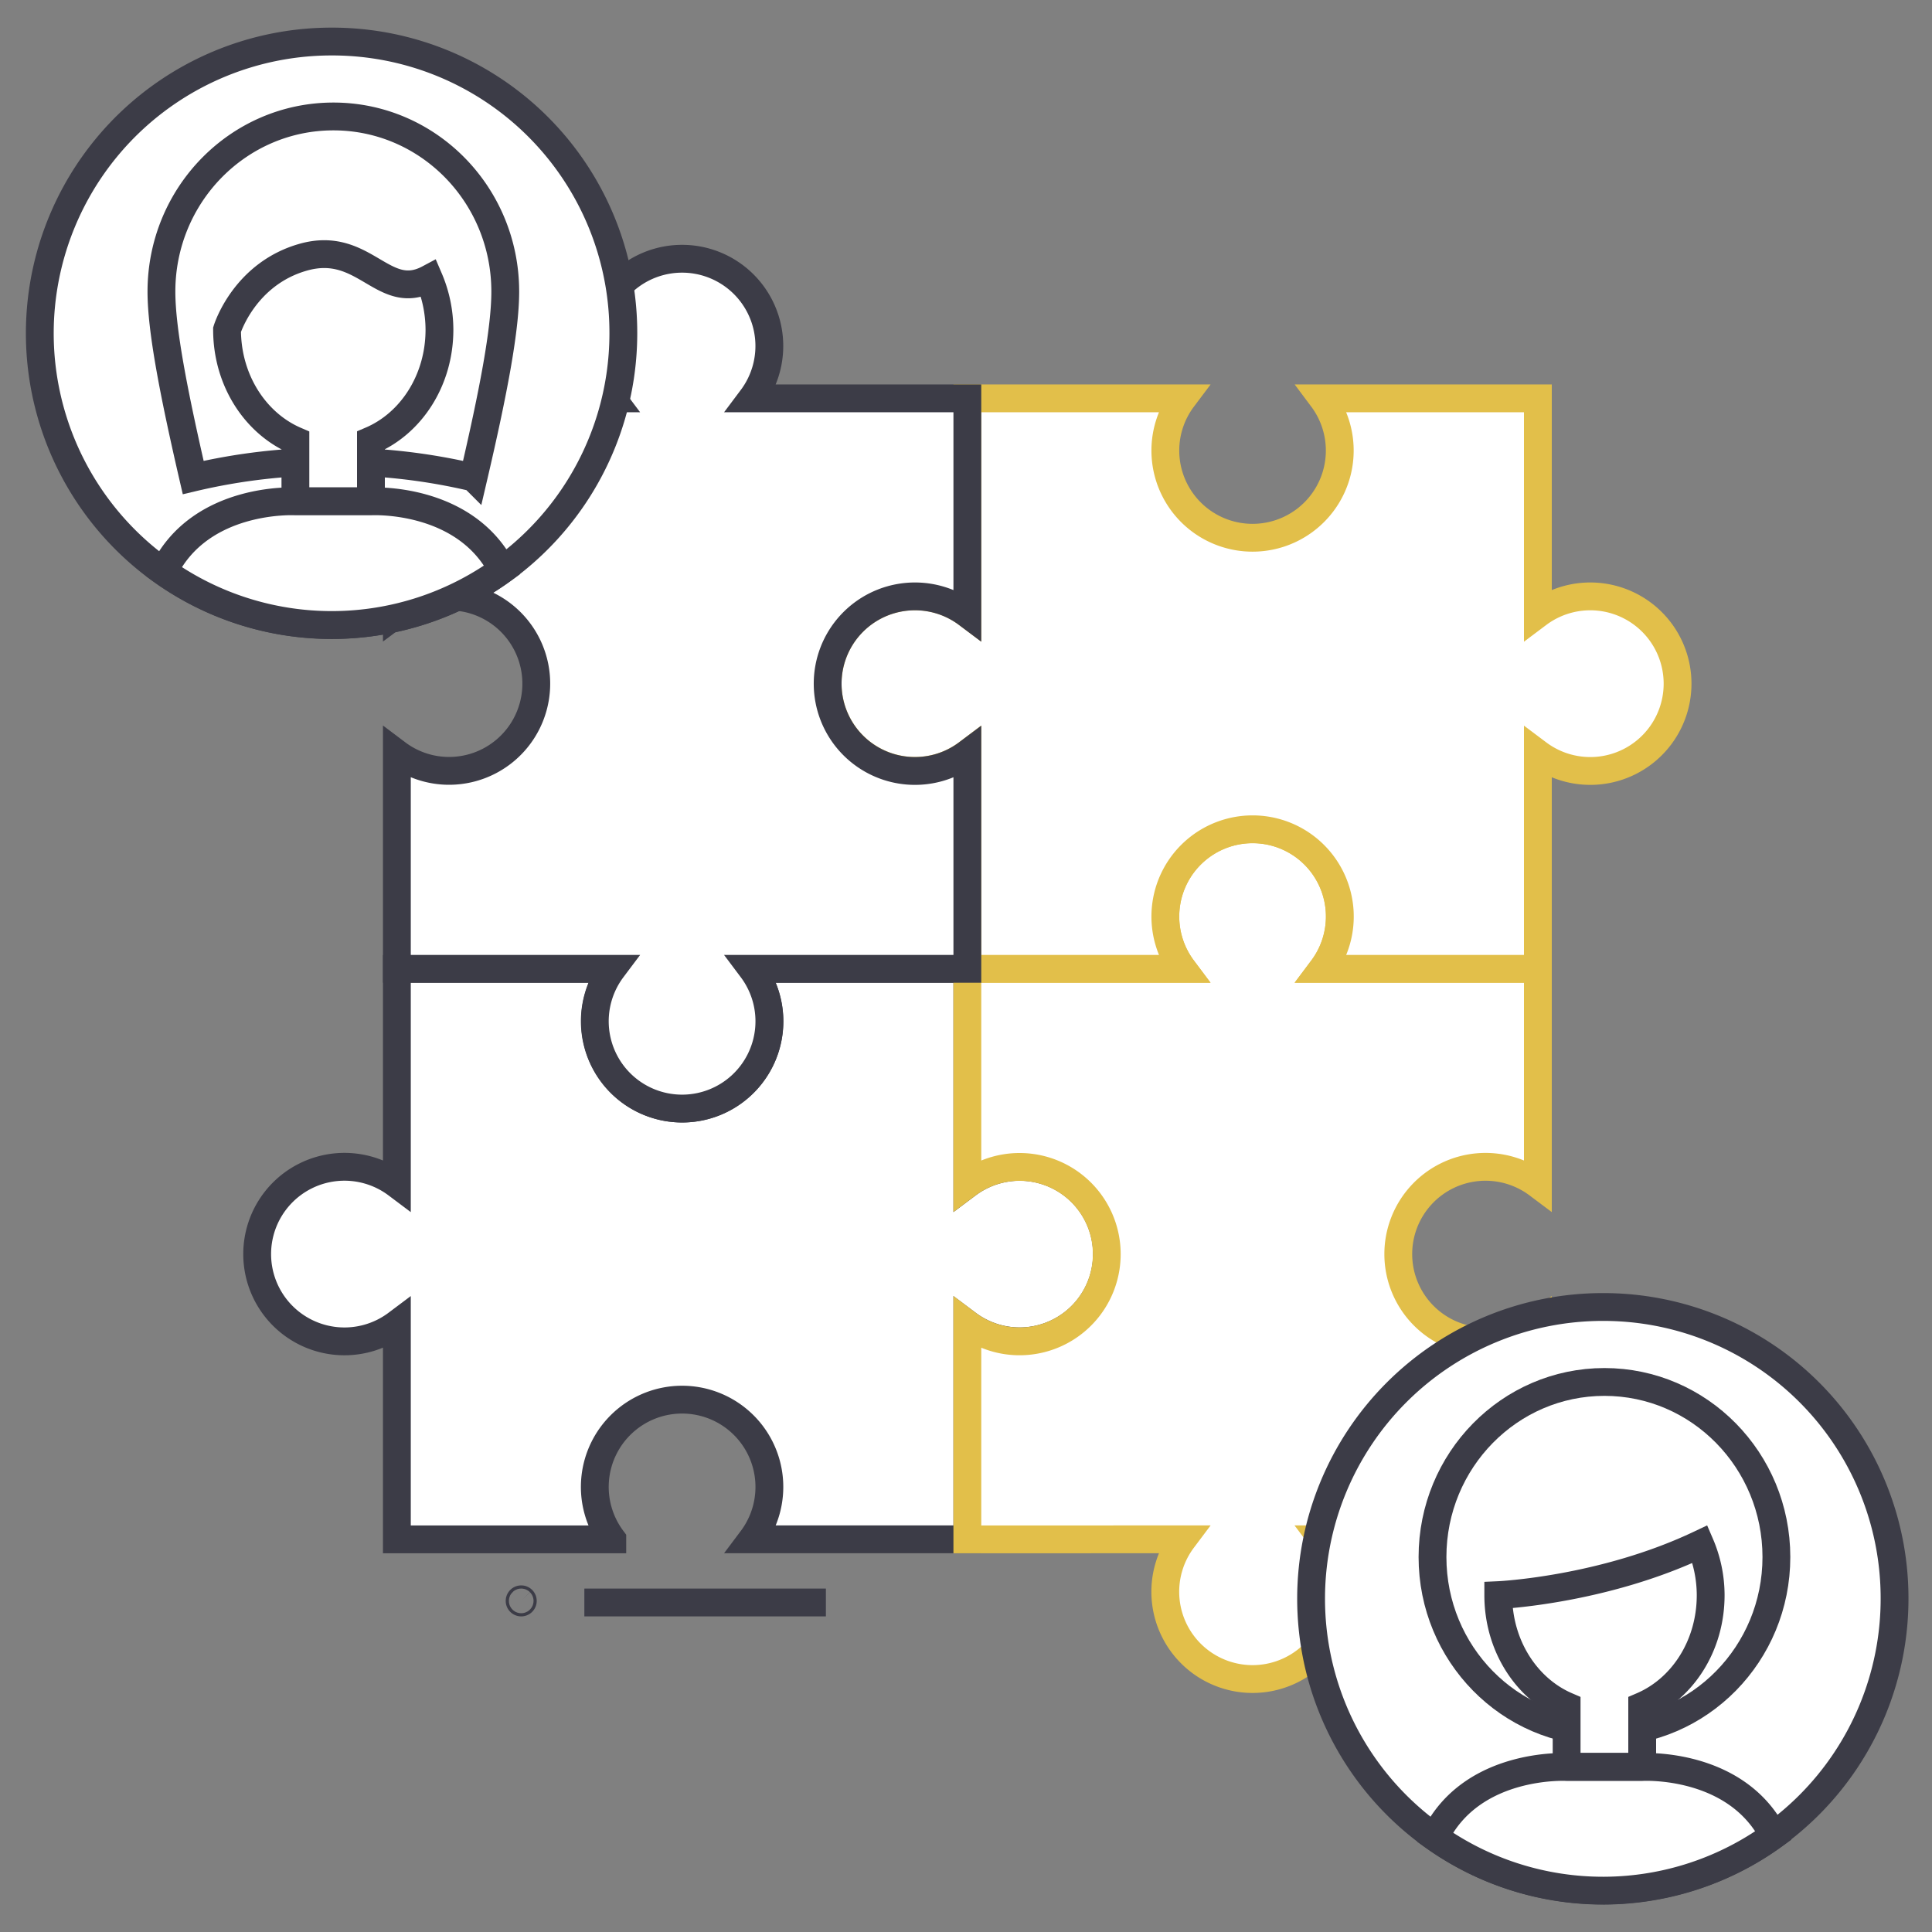
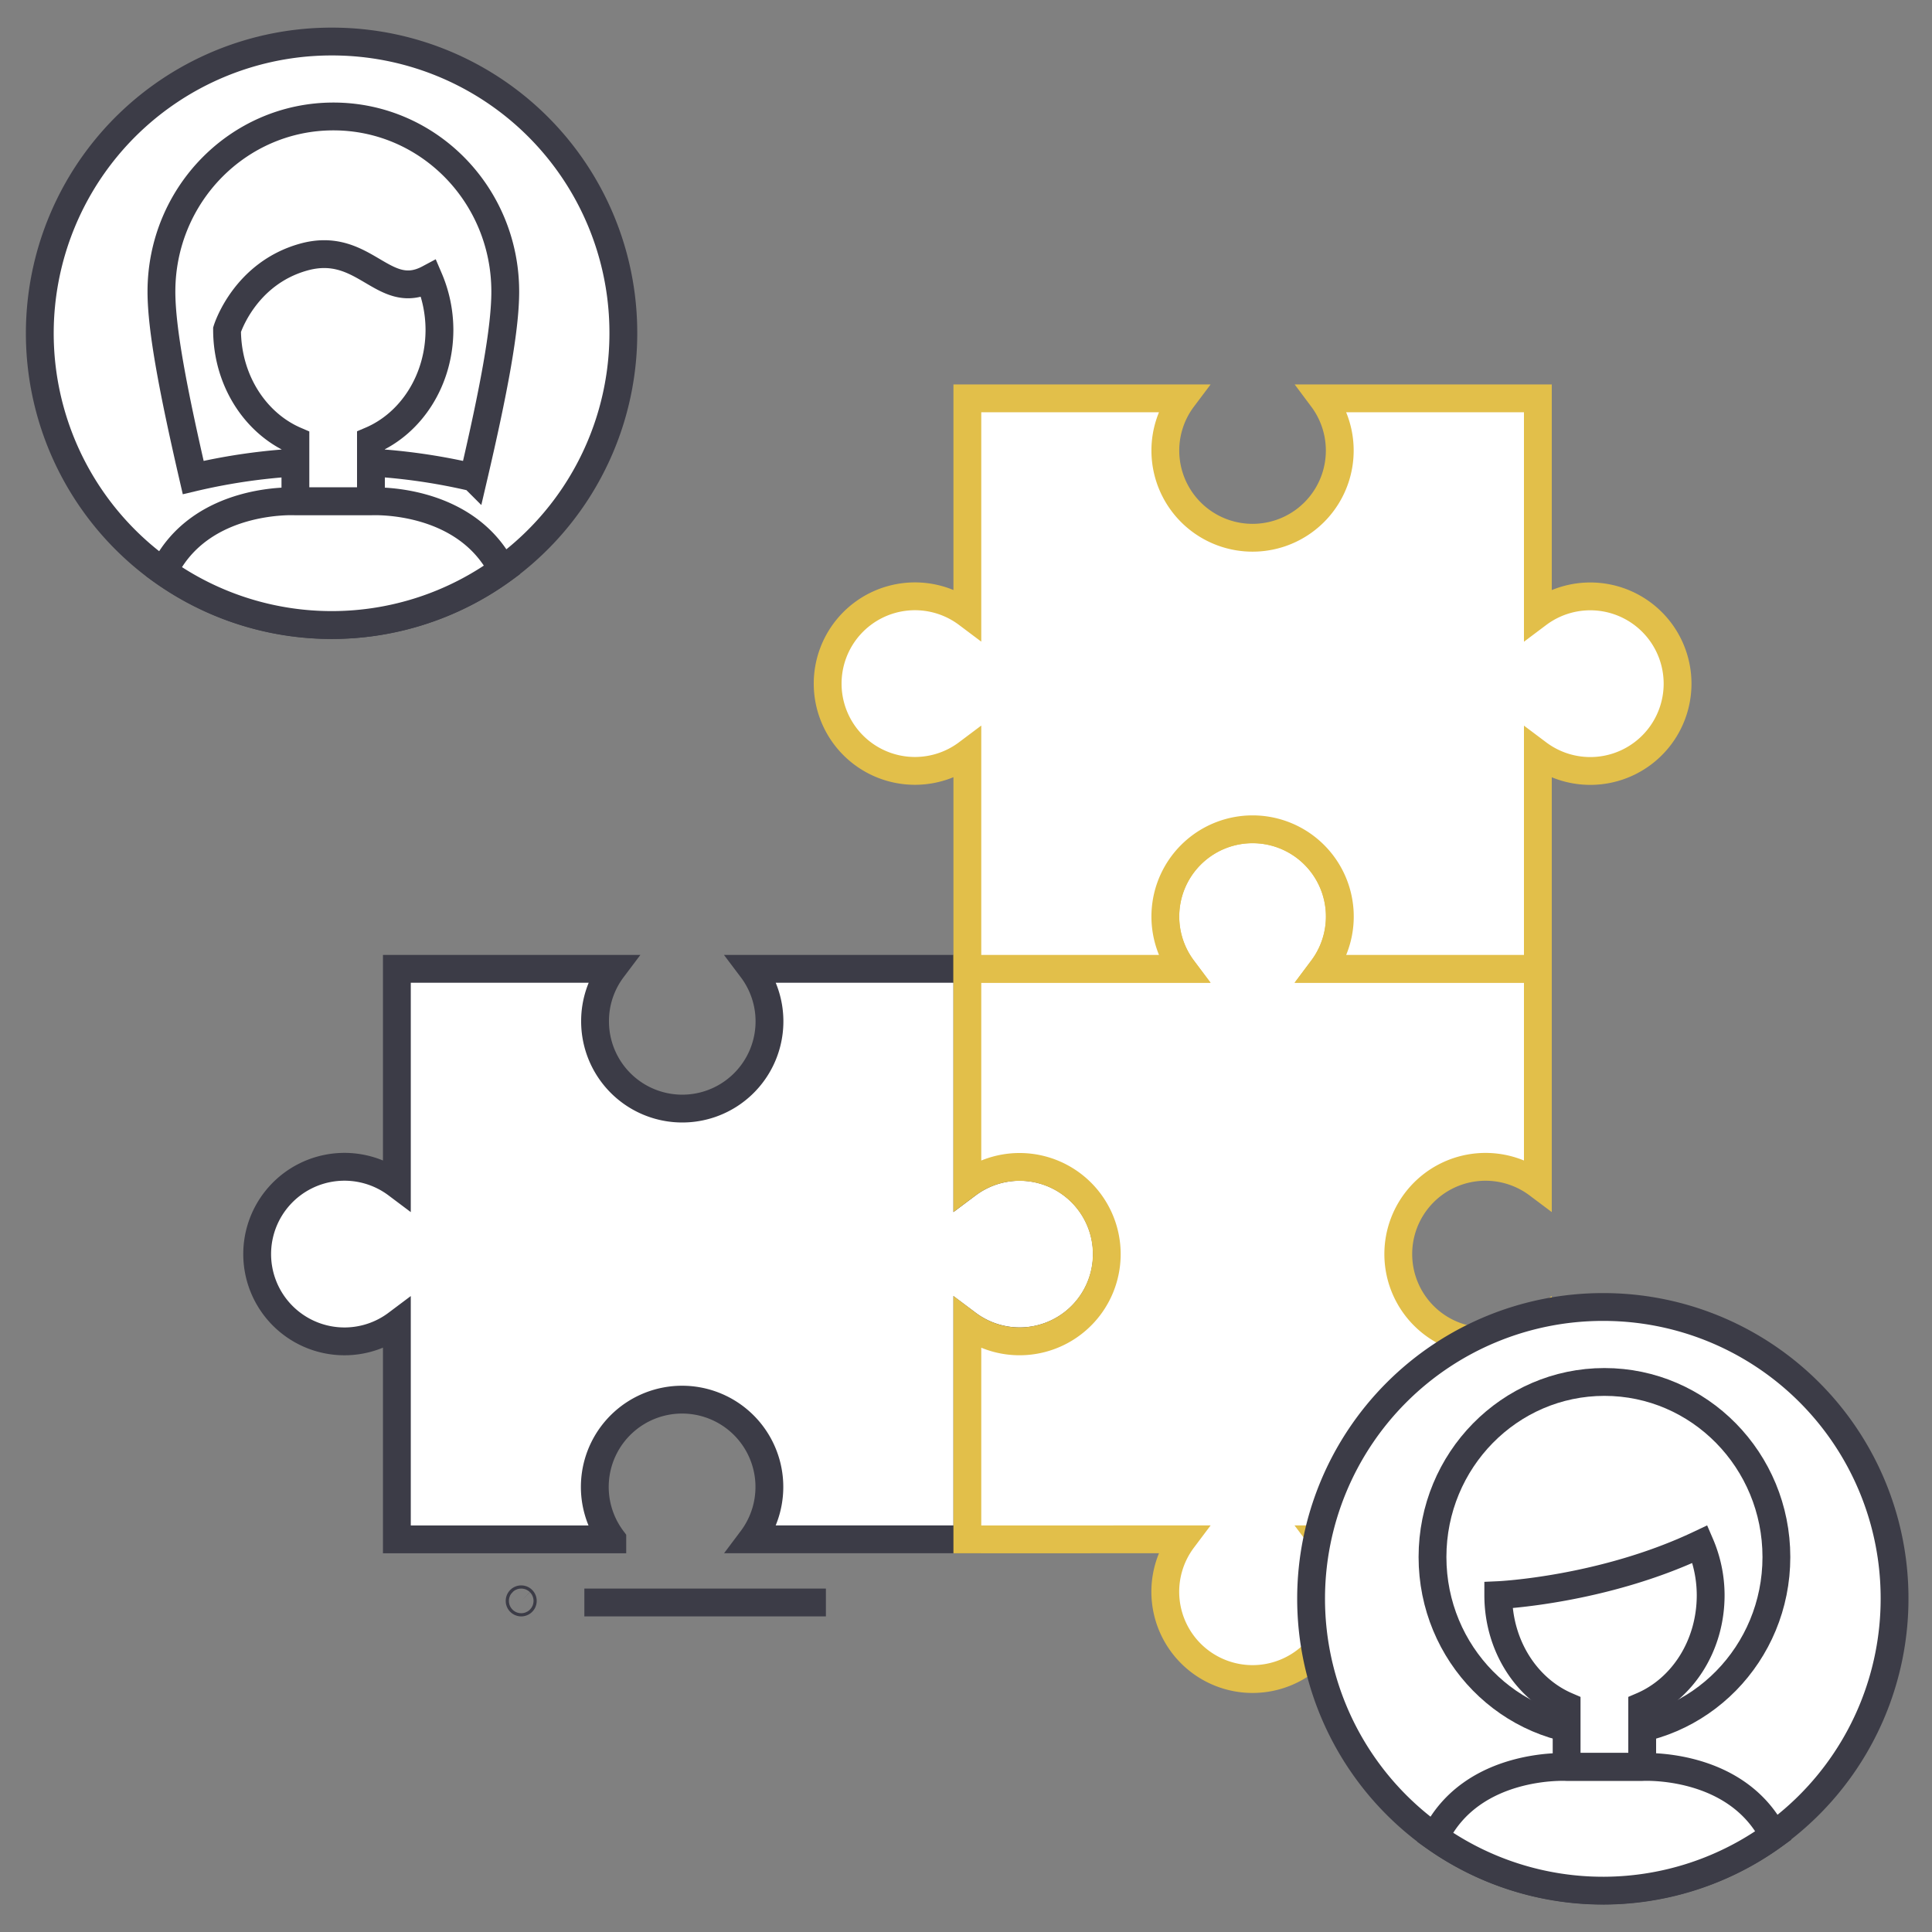
<svg xmlns="http://www.w3.org/2000/svg" id="Layer_1" data-name="Layer 1" viewBox="0 0 500 500">
  <rect x="0" y="0" width="500" height="500" fill="#808080" stroke="none" />
  <title>Personalized Therapy - Mindfullylife</title>
  <line x1="213.74" y1="414.72" x2="151.23" y2="414.72" fill="none" stroke="#3c3c47" stroke-miterlimit="10" stroke-width="7.2" />
  <path d="M134.89,413.9a.41.41,0,0,1,.41.41.41.41,0,1,1-.82,0A.41.41,0,0,1,134.89,413.9Z" fill="none" stroke="#3c3c47" stroke-miterlimit="10" stroke-width="7.2" />
  <path d="M154,264.24a22.45,22.45,0,0,1,4.51-13.5H102.71v55.75a22.59,22.59,0,1,0,0,36.13v55.76h55.75a22.59,22.59,0,1,1,36.13,0h55.76V342.62a22.58,22.58,0,1,0,0-36.13V250.74H194.59A22.57,22.57,0,1,1,154,264.24Z" fill="#fff" stroke="#3c3c47" stroke-miterlimit="10" stroke-width="7.2" />
  <path d="M263.86,347.14a22.4,22.4,0,0,1-13.51-4.52v55.76H306.1a22.59,22.59,0,1,0,36.13,0H398V342.62a22.58,22.58,0,1,1,0-36.13V250.74H342.23a22.58,22.58,0,1,0-36.13,0H250.35v55.75a22.57,22.57,0,1,1,13.51,40.65Z" fill="#fff" stroke="#e2bf4a" stroke-miterlimit="10" stroke-width="7.2" />
  <path d="M301.59,116.6a22.48,22.48,0,0,1,4.51-13.51H250.35v55.76a22.59,22.59,0,1,0,0,36.13v55.76H306.1a22.58,22.58,0,1,1,36.14,0H398V195a22.59,22.59,0,1,0,0-36.13V103.09H342.24a22.57,22.57,0,1,1-40.65,13.51Z" fill="#fff" stroke="#e2bf4a" stroke-miterlimit="10" stroke-width="7.2" />
-   <path d="M116.21,199.5a22.46,22.46,0,0,1-13.5-4.52v55.76h55.75a22.59,22.59,0,1,0,36.13,0h55.76V195a22.59,22.59,0,1,1,0-36.13V103.09H194.59a22.58,22.58,0,1,0-36.13,0H102.71v55.76a22.57,22.57,0,1,1,13.5,40.65Z" fill="#fff" stroke="#3c3c47" stroke-miterlimit="10" stroke-width="7.2" />
  <path d="M490.31,413.75a75.5,75.5,0,1,1-75.5-75.5A75.35,75.35,0,0,1,490.31,413.75Z" fill="#fff" stroke="#3c3c47" stroke-miterlimit="10" stroke-width="7.2" />
  <ellipse cx="415.23" cy="402.96" rx="44.5" ry="45.31" fill="#fff" stroke="#3c3c47" stroke-miterlimit="10" stroke-width="7.2" />
  <path d="M442.72,412.82a33.53,33.53,0,0,0-2.74-13.2c-25.26,12-52.23,13.2-52.23,13.2,0,13.14,7.36,24.27,17.69,28.71v15.71H425V441.53C435.36,437.09,442.72,426,442.72,412.82Z" fill="#fff" stroke="#3c3c47" stroke-miterlimit="10" stroke-width="7.2" />
  <path d="M459,475a75.29,75.29,0,0,1-87.65.46c9.47-19.53,34.09-18.16,34.09-18.16H425S449.3,455.88,459,475Z" fill="#fff" stroke="#3c3c47" stroke-miterlimit="10" stroke-width="7.2" />
  <path d="M161.32,86.25a75.51,75.51,0,1,1-75.5-75.5A75.34,75.34,0,0,1,161.32,86.25Z" fill="#fff" stroke="#3c3c47" stroke-miterlimit="10" stroke-width="7.2" />
  <path d="M130.76,75.47c0,9.75-3,25.71-8.23,48.11a154.88,154.88,0,0,0-36.28-4.15A155,155,0,0,0,50,123.58c-5.17-22.4-8.22-38.36-8.22-48.11,0-25.06,19.94-45.33,44.51-45.33S130.76,50.41,130.76,75.47Z" fill="#fff" stroke="#3c3c47" stroke-miterlimit="10" stroke-width="7.2" />
  <path d="M113.73,85.32A33.78,33.78,0,0,0,111,72.12c-11.83,6.32-16.6-10-32.44-5.58-15.38,4.31-19.8,18.78-19.8,18.78,0,13.14,7.37,24.27,17.69,28.71v15.72H96V114C106.36,109.59,113.73,98.46,113.73,85.32Z" fill="#fff" stroke="#3c3c47" stroke-miterlimit="10" stroke-width="7.2" />
  <path d="M130,147.45a75.29,75.29,0,0,1-87.65.46c9.47-19.53,34.09-18.16,34.09-18.16H96S120.3,128.38,130,147.45Z" fill="#fff" stroke="#3c3c47" stroke-miterlimit="10" stroke-width="7.2" />
</svg>